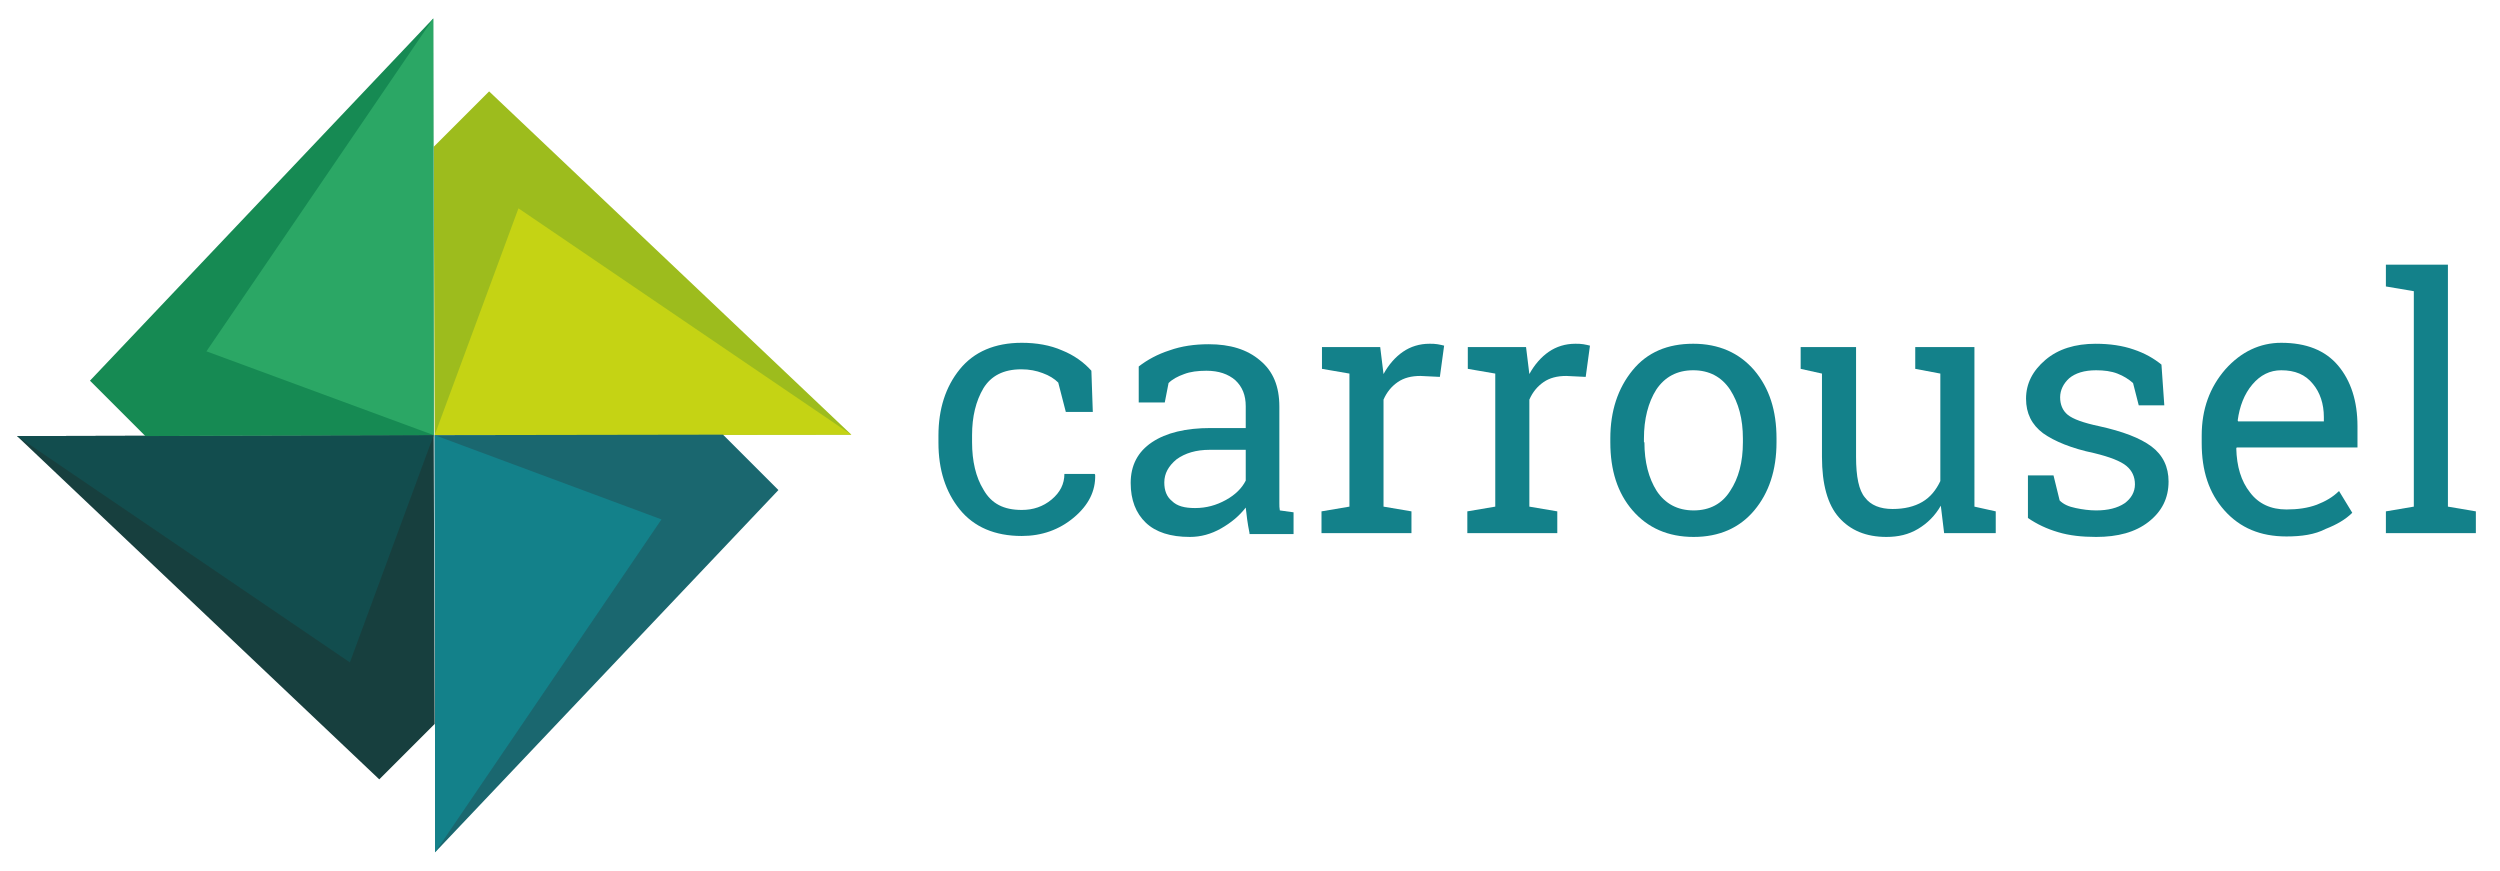
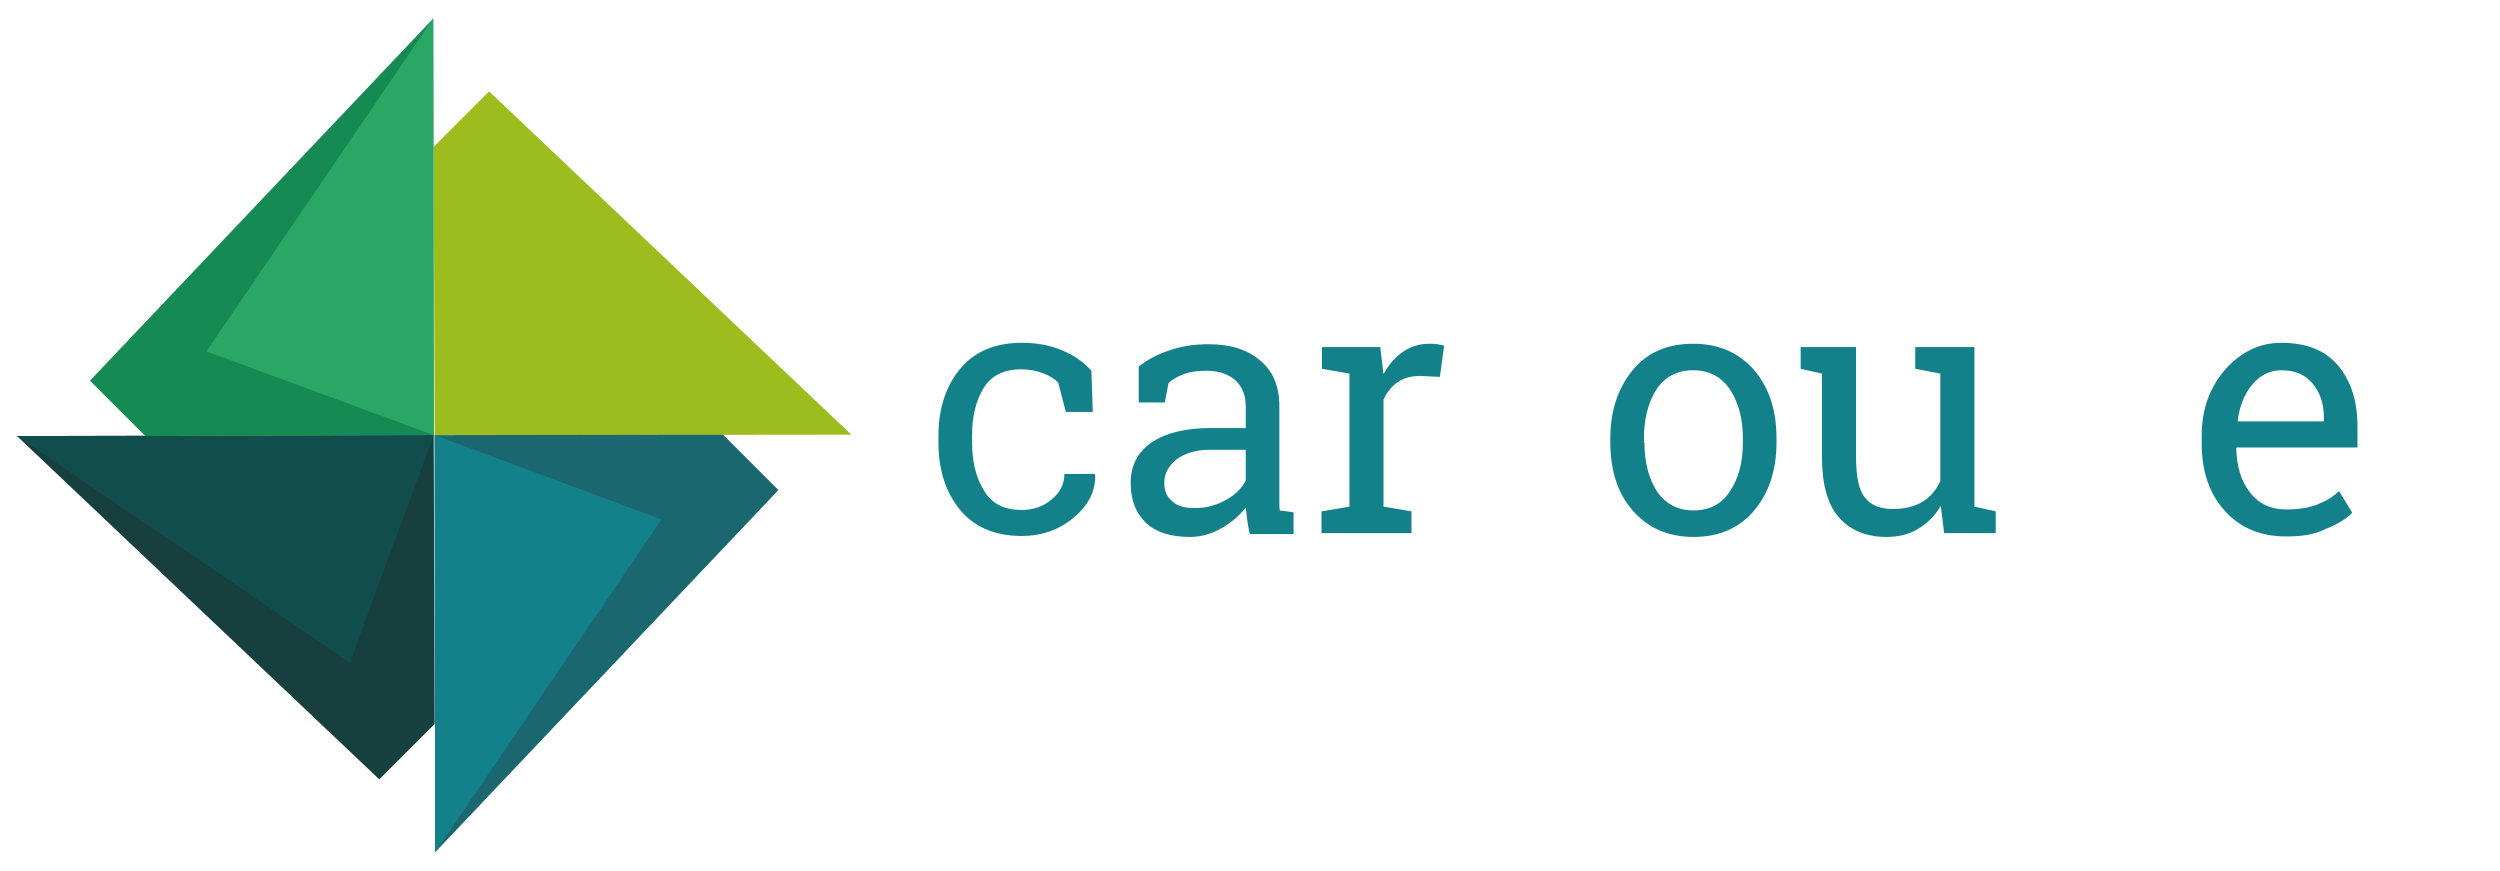
<svg xmlns="http://www.w3.org/2000/svg" version="1.1" id="Laag_1" x="0px" y="0px" viewBox="0 0 528 184" style="enable-background:new 0 0 528 184;" xml:space="preserve">
  <style type="text/css">
	.st0{fill:#13818A;}
	.st1{fill:#9DBC1D;}
	.st2{fill:#C5D314;}
	.st3{fill:#1A676F;}
	.st4{fill:#173F3E;}
	.st5{fill:#124D4E;}
	.st6{fill:#168A53;}
	.st7{fill:#2BA765;}
</style>
  <g>
    <path class="st0" d="M215.8,107.7c2.4,0,4.5-0.7,6.3-2.2c1.8-1.5,2.7-3.3,2.7-5.4h6.4l0.1,0.2c0.1,3.4-1.4,6.4-4.5,9   c-3.1,2.6-6.8,3.9-11,3.9c-5.7,0-10.1-1.9-13.1-5.6c-3-3.7-4.5-8.4-4.5-14.1v-1.5c0-5.6,1.5-10.3,4.5-14c3-3.7,7.4-5.6,13.1-5.6   c3.1,0,6,0.5,8.5,1.6c2.5,1,4.6,2.5,6.2,4.3l0.3,8.7h-5.7l-1.6-6.2c-0.8-0.8-1.9-1.5-3.3-2c-1.3-0.5-2.8-0.8-4.5-0.8   c-3.8,0-6.4,1.4-8,4c-1.6,2.7-2.4,6-2.4,9.9v1.5c0,4,0.8,7.4,2.4,10C209.4,106.4,212,107.7,215.8,107.7z" />
    <path class="st0" d="M263.9,112.6c-0.2-1.1-0.4-2-0.5-2.9c-0.1-0.8-0.2-1.7-0.3-2.5c-1.4,1.8-3.1,3.2-5.2,4.4   c-2.1,1.2-4.3,1.8-6.6,1.8c-4.1,0-7.2-1-9.3-3c-2.1-2-3.2-4.8-3.2-8.4c0-3.7,1.5-6.6,4.5-8.6c3-2,7.1-3,12.4-3h7.4v-4.6   c0-2.3-0.7-4.1-2.2-5.5c-1.5-1.3-3.5-2-6.1-2c-1.8,0-3.4,0.2-4.7,0.7c-1.4,0.5-2.5,1.1-3.3,1.9l-0.8,4.1h-5.5v-7.6   c1.8-1.4,4-2.6,6.5-3.4c2.5-0.9,5.3-1.3,8.3-1.3c4.5,0,8.1,1.1,10.8,3.4c2.8,2.3,4.1,5.5,4.1,9.8v18.9c0,0.5,0,1,0,1.5   c0,0.5,0,1,0.1,1.5l2.9,0.4v4.6H263.9z M252.4,107.3c2.4,0,4.5-0.6,6.5-1.7c2-1.1,3.4-2.5,4.2-4.1v-6.5h-7.6c-2.9,0-5.2,0.7-7,2   c-1.7,1.4-2.6,3-2.6,4.9c0,1.7,0.5,3,1.6,3.9C248.6,106.9,250.2,107.3,252.4,107.3z" />
    <path class="st0" d="M279.2,77.9v-4.6h12.3l0.7,5.7c1.1-2,2.5-3.6,4.1-4.7c1.6-1.1,3.5-1.7,5.6-1.7c0.6,0,1.1,0,1.7,0.1   c0.6,0.1,1,0.2,1.4,0.3l-0.9,6.6l-4.1-0.2c-1.9,0-3.5,0.4-4.8,1.3c-1.3,0.9-2.3,2.1-3,3.7V107l5.9,1v4.6h-19V108l5.9-1V78.9   L279.2,77.9z" />
-     <path class="st0" d="M310,77.9v-4.6h12.3L323,79c1.1-2,2.5-3.6,4.1-4.7c1.6-1.1,3.5-1.7,5.6-1.7c0.6,0,1.1,0,1.7,0.1   c0.6,0.1,1,0.2,1.4,0.3l-0.9,6.6l-4.1-0.2c-1.9,0-3.5,0.4-4.8,1.3c-1.3,0.9-2.3,2.1-3,3.7V107l5.9,1v4.6h-19V108l5.9-1V78.9   L310,77.9z" />
    <path class="st0" d="M340.1,92.6c0-5.8,1.6-10.6,4.7-14.4s7.4-5.6,12.8-5.6c5.4,0,9.7,1.9,12.9,5.6c3.2,3.8,4.7,8.5,4.7,14.4v0.8   c0,5.9-1.6,10.7-4.7,14.4c-3.1,3.7-7.4,5.6-12.8,5.6c-5.4,0-9.7-1.9-12.9-5.6s-4.7-8.5-4.7-14.4V92.6z M347.3,93.4   c0,4.2,0.9,7.6,2.6,10.3c1.8,2.7,4.4,4.1,7.8,4.1c3.4,0,6-1.4,7.7-4.1c1.8-2.7,2.7-6.1,2.7-10.3v-0.8c0-4.1-0.9-7.5-2.7-10.3   c-1.8-2.7-4.4-4.1-7.8-4.1s-6,1.4-7.8,4.1c-1.7,2.7-2.6,6.2-2.6,10.3V93.4z" />
    <path class="st0" d="M409.9,106.8c-1.2,2.1-2.8,3.7-4.8,4.9s-4.2,1.7-6.7,1.7c-4.3,0-7.6-1.4-10-4.1c-2.4-2.7-3.6-7-3.6-12.8V78.9   l-4.5-1v-4.6h4.5h7.2v23.2c0,4.2,0.6,7.1,1.9,8.6c1.2,1.6,3.2,2.4,5.8,2.4c2.5,0,4.6-0.5,6.3-1.5c1.7-1,2.9-2.5,3.8-4.4V78.9   l-5.3-1v-4.6h5.3h7.2V107l4.5,1v4.6h-10.9L409.9,106.8z" />
-     <path class="st0" d="M457.1,85.6h-5.4l-1.2-4.7c-0.9-0.8-2-1.5-3.3-2c-1.3-0.5-2.8-0.7-4.5-0.7c-2.5,0-4.4,0.6-5.7,1.7   c-1.2,1.1-1.9,2.5-1.9,4c0,1.5,0.5,2.8,1.6,3.7c1.1,0.9,3.3,1.7,6.6,2.4c5,1.1,8.7,2.5,11.1,4.3c2.4,1.8,3.6,4.3,3.6,7.4   c0,3.5-1.4,6.3-4.2,8.5c-2.8,2.2-6.5,3.2-11.1,3.2c-3,0-5.7-0.3-8-1c-2.4-0.7-4.5-1.7-6.4-3l0-9h5.4l1.3,5.3   c0.8,0.8,1.9,1.3,3.4,1.6c1.4,0.3,2.9,0.5,4.3,0.5c2.5,0,4.5-0.5,6-1.5c1.4-1,2.2-2.4,2.2-4c0-1.6-0.6-2.9-1.8-3.9   c-1.2-1-3.5-1.9-6.8-2.7c-4.8-1-8.4-2.5-10.8-4.2c-2.4-1.8-3.6-4.2-3.6-7.3c0-3.2,1.4-5.9,4.1-8.2c2.7-2.3,6.3-3.4,10.6-3.4   c3,0,5.7,0.4,8,1.2c2.4,0.8,4.3,1.9,5.9,3.2L457.1,85.6z" />
    <path class="st0" d="M482.9,113.3c-5.5,0-9.8-1.8-13.1-5.5s-4.8-8.4-4.8-14.2v-1.6c0-5.6,1.7-10.2,5-14c3.3-3.7,7.3-5.6,11.8-5.6   c5.3,0,9.3,1.6,12,4.8c2.7,3.2,4.1,7.5,4.1,12.8v4.5h-25.5l-0.1,0.2c0.1,3.8,1,6.9,2.9,9.3c1.8,2.4,4.4,3.6,7.7,3.6   c2.4,0,4.5-0.3,6.4-1c1.8-0.7,3.4-1.6,4.7-2.9l2.8,4.6c-1.4,1.4-3.3,2.5-5.6,3.4C488.9,112.9,486.1,113.3,482.9,113.3z M481.8,78.2   c-2.4,0-4.4,1-6.1,3c-1.7,2-2.7,4.6-3.1,7.6l0.1,0.2h18.1v-0.9c0-2.8-0.8-5.2-2.3-7C486.9,79.1,484.7,78.2,481.8,78.2z" />
-     <path class="st0" d="M503.9,60.5v-4.6H517V107l5.9,1v4.6h-19V108l5.9-1V61.5L503.9,60.5z" />
  </g>
  <polygon class="st1" points="91.8,91.9 91.6,31 103.3,19.3 179.8,91.8 " />
-   <polygon class="st2" points="109.5,44 179.8,91.8 91.8,91.9 " />
  <polygon class="st3" points="91.8,91.9 152.7,91.8 164.4,103.5 91.9,180 " />
  <polygon class="st0" points="139.7,109.7 91.9,180 91.8,91.9 " />
  <polygon class="st4" points="91.6,91.9 91.8,152.9 80.1,164.6 3.6,92.1 " />
  <polygon class="st5" points="73.9,139.9 3.6,92.1 91.6,91.9 " />
  <polygon class="st6" points="91.6,91.9 30.7,92.1 19,80.4 91.5,3.9 " />
  <polygon class="st7" points="43.6,74.2 91.5,3.9 91.6,91.9 " />
</svg>